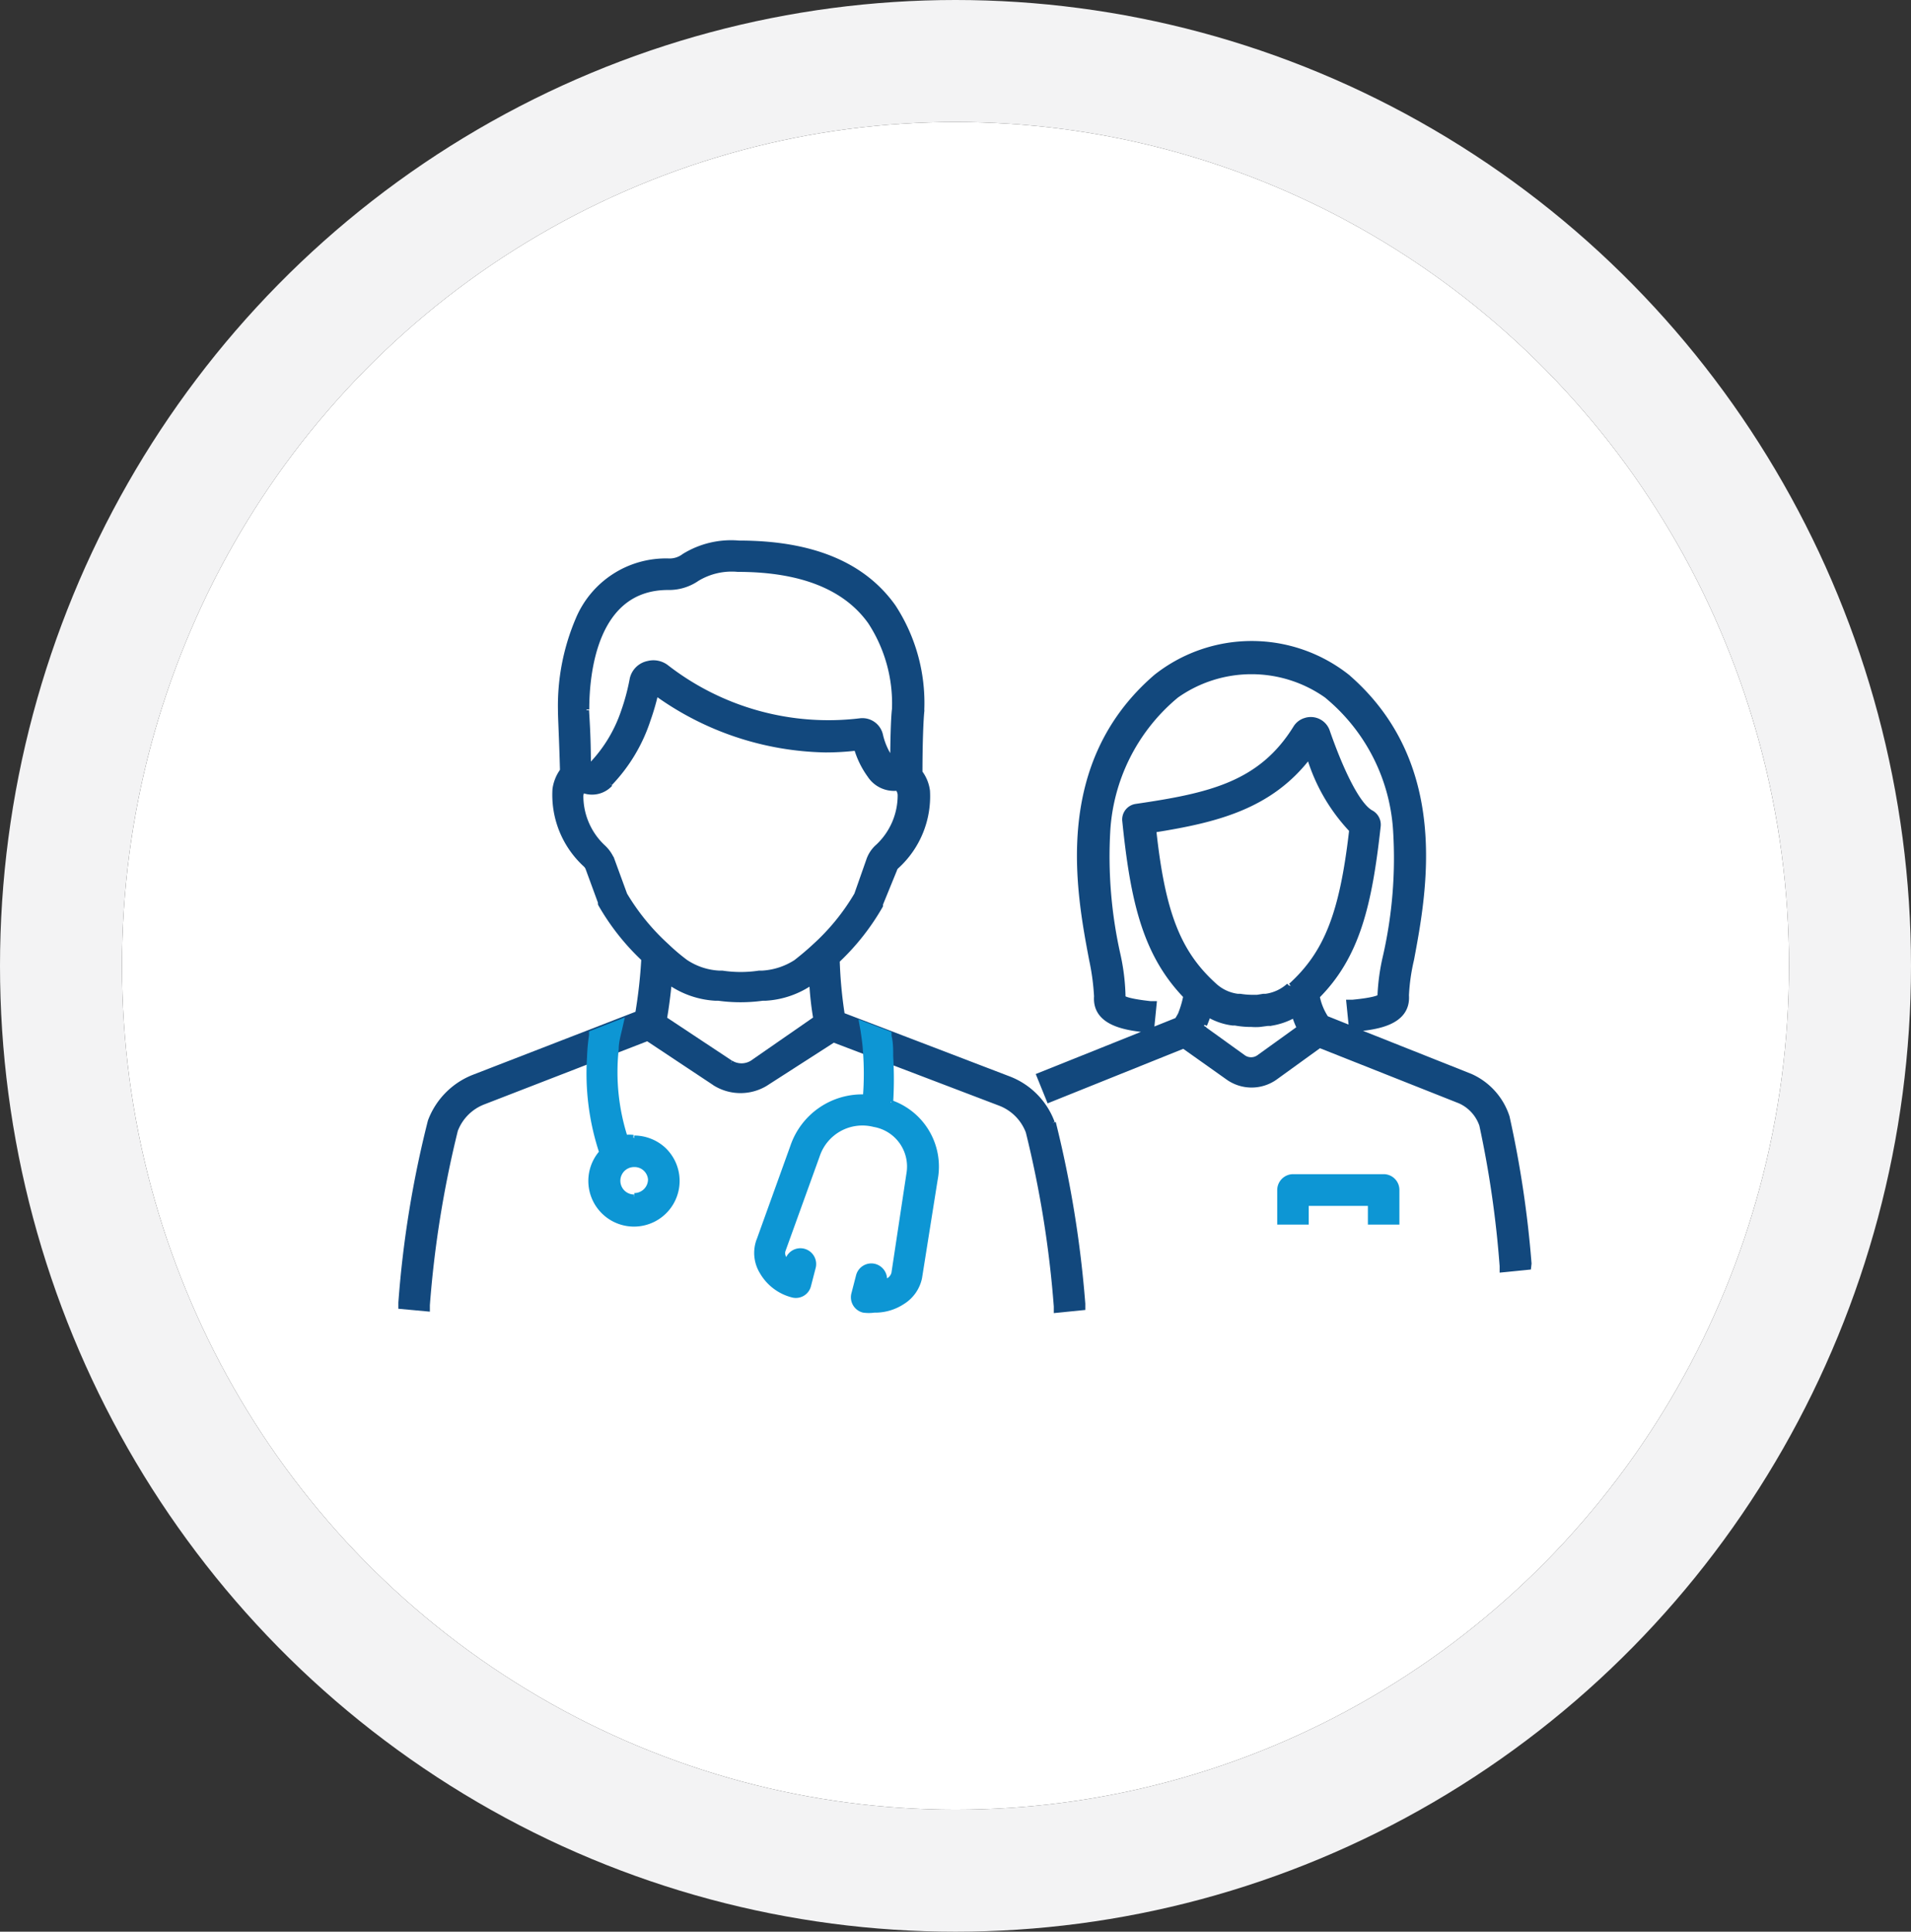
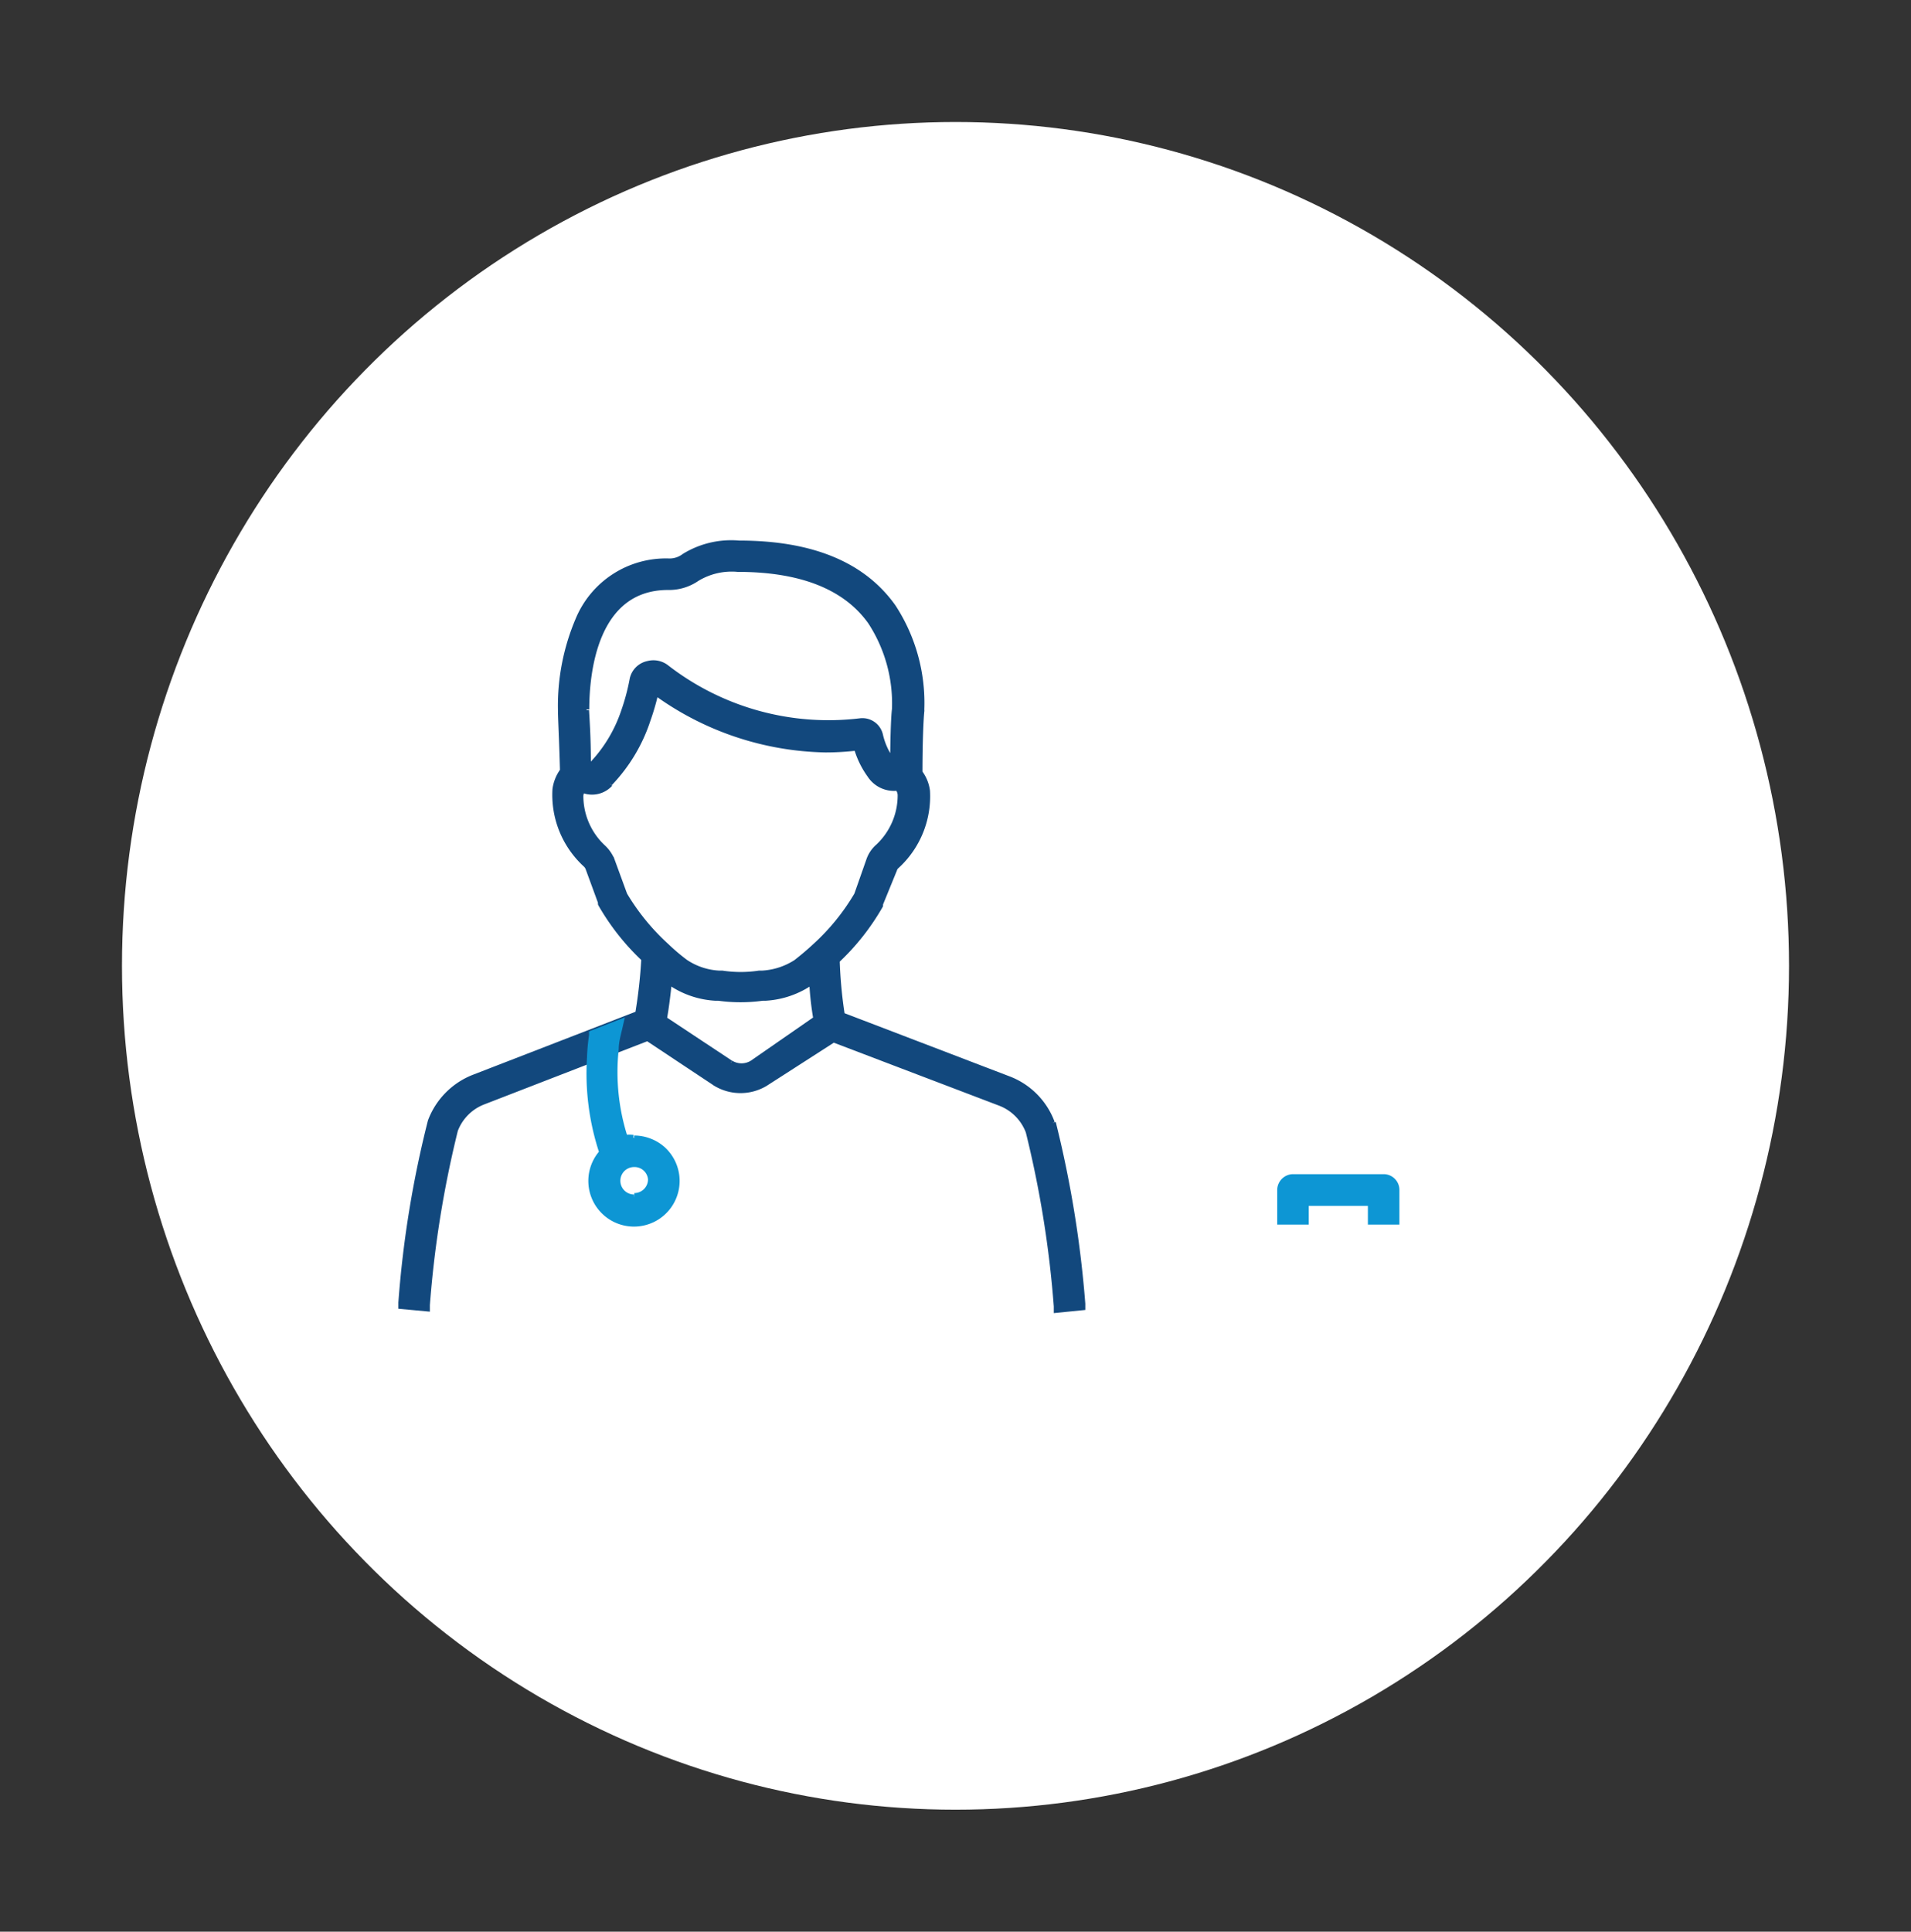
<svg xmlns="http://www.w3.org/2000/svg" data-name="Layer 1" width="94" height="95" viewBox="0 0 94 95">
  <rect x="0" y="0" width="94" height="95" fill="#333333" stroke="none" />
  <defs>
    <clipPath id="clip-path">
      <rect x="17" y="24" width="60.95" height="43.22" style="fill: none" />
    </clipPath>
  </defs>
  <g id="Group_19641" data-name="Group 19641">
    <g id="Group_19638" data-name="Group 19638">
      <g id="Group_19486" data-name="Group 19486">
        <g id="Group_19478" data-name="Group 19478">
          <g id="Group_19389" data-name="Group 19389">
            <g id="Ellipse_49" data-name="Ellipse 49">
              <ellipse cx="47" cy="47.5" rx="41" ry="41.5" style="fill: #fff" />
-               <ellipse cx="47" cy="47.5" rx="44" ry="44.5" style="fill: none;stroke: #f3f3f4;stroke-width: 6px" />
            </g>
          </g>
        </g>
      </g>
    </g>
    <g id="Group_19213" data-name="Group 19213">
      <g id="Group_19173" data-name="Group 19173">
        <g style="clip-path: url(#clip-path)">
          <g id="Group_19172" data-name="Group 19172">
-             <path id="Path_22253" data-name="Path 22253" d="M75.21,62.14a51.84,51.84,0,0,0-1.08-7.21,3.31,3.31,0,0,0-1.8-2l-5.84-2.32.18,0c.91-.09,2.61-.26,2.51-1.66a9.57,9.57,0,0,1,.25-1.76c.63-3.36,1.81-9.61-3.16-13.91h0a7.59,7.59,0,0,0-9.4,0h0c-5,4.3-3.81,10.56-3.17,13.93A11.48,11.48,0,0,1,53.94,49c-.1,1.39,1.6,1.56,2.51,1.66l.19,0,.13-1.3-.19,0c-1-.11-1.28-.23-1.34-.29A10.4,10.4,0,0,0,55,47a22.06,22.06,0,0,1-.51-6.17,9.37,9.37,0,0,1,3.24-6.51h0l0,0,.13-.11h0a6.4,6.4,0,0,1,7.4,0h0l.14.12a9.32,9.32,0,0,1,3.25,6.52,21.78,21.78,0,0,1-.5,6.18A10.3,10.3,0,0,0,67.88,49c0,.06-.3.19-1.34.29l-.19,0,.13,1.29-1.25-.5A3,3,0,0,1,64.79,49c2-2,2.58-4.57,3-8.37a.67.67,0,0,0-.36-.67C66.79,39.6,66,38,65.3,36a.86.86,0,0,0-1.09-.57.84.84,0,0,0-.48.37c-1.72,2.77-4.23,3.33-7.85,3.86a.65.65,0,0,0-.55.73h0c.4,3.92,1,6.53,3,8.6a5,5,0,0,1-.27.91v0c-.05.09-.1.18-.16.27l-6.79,2.72.49,1.21,6.62-2.66L60.42,53a2,2,0,0,0,2.29,0l2.2-1.59,6.91,2.74a2,2,0,0,1,1.07,1.18,50.58,50.58,0,0,1,1,6.93v.19l1.3-.13ZM63.4,48.47a2.11,2.11,0,0,1-1.14.53h-.11l-.31.05h-.28A4,4,0,0,1,61,49l-.12,0a2.07,2.07,0,0,1-1.13-.52c-1.78-1.6-2.56-3.55-3-7.66,3-.48,5.72-1.11,7.64-3.64a9,9,0,0,0,2.1,3.64c-.47,4.12-1.24,6.06-3,7.66M59.25,50.4v0c.07-.16.13-.33.19-.5a3.11,3.11,0,0,0,1.2.41l.12,0a4.25,4.25,0,0,0,.8.07h0a2.55,2.55,0,0,0,.41,0l.38-.05.12,0a3.42,3.42,0,0,0,1.2-.41,3.86,3.86,0,0,0,.25.64l-2,1.44a.66.66,0,0,1-.76,0l-2-1.44.06-.11" style="fill: #12487d;stroke: #12487d;stroke-width: 0.25px" />
            <path id="Path_22254" data-name="Path 22254" d="M51.76,55.22a3.68,3.68,0,0,0-2.15-2.17l-8.18-3.13a21.88,21.88,0,0,1-.25-2.68,11.59,11.59,0,0,0,2.13-2.7s0,0,0-.08L44,42.77a.34.34,0,0,1,.11-.17,4.65,4.65,0,0,0,1.51-3.7,1.88,1.88,0,0,0-.37-.91c0-1.53.05-2.61.09-3a.28.28,0,0,0,0-.09,8.64,8.64,0,0,0-1.4-5.06c-1.48-2.08-4-3.13-7.59-3.13h0a4.4,4.4,0,0,0-2.7.64,1.17,1.17,0,0,1-.76.24,4.68,4.68,0,0,0-4.46,2.89,10.82,10.82,0,0,0-.86,4.42v0c0,.42.06,1.46.1,3a2,2,0,0,0-.37.92,4.65,4.65,0,0,0,1.5,3.7.48.48,0,0,1,.12.17l.62,1.69a.2.2,0,0,0,0,.08,11.59,11.59,0,0,0,2.13,2.7,24.32,24.32,0,0,1-.3,2.69l-8.08,3.13a3.73,3.73,0,0,0-2.12,2.16,51.69,51.69,0,0,0-1.45,8.92l0,.19,1.3.12,0-.19a52.23,52.23,0,0,1,1.38-8.6,2.39,2.39,0,0,1,1.37-1.38l8.08-3.13,3.36,2.23h0a2.38,2.38,0,0,0,2.43,0h0l0,0L41,51.14l8.19,3.12a2.4,2.4,0,0,1,1.39,1.4,51.94,51.94,0,0,1,1.38,8.59l0,.19,1.3-.13,0-.19a53.91,53.91,0,0,0-1.45-8.91M35.94,52.27l-3.26-2.16c.1-.56.18-1.2.24-1.81h0a4.37,4.37,0,0,0,2.25.79l.16,0a8,8,0,0,0,2.19,0l.15,0a4.4,4.4,0,0,0,2.26-.79h0a15.24,15.24,0,0,0,.2,1.8L37,52.27a1,1,0,0,1-1.05,0M28.86,34.89c0-1.8.4-6,4-6a2.43,2.43,0,0,0,1.43-.43,3.29,3.29,0,0,1,2-.46h0c3.11,0,5.3.87,6.52,2.58A7.33,7.33,0,0,1,44,34.87c-.06.5-.08,1.62-.09,2.56,0,0,0,0-.06-.07a3.34,3.34,0,0,1-.54-1.2.91.91,0,0,0-1-.71,13,13,0,0,1-9.51-2.62,1.05,1.05,0,0,0-.92-.2,1,1,0,0,0-.78.76A10.57,10.57,0,0,1,30.67,35,7,7,0,0,1,29.1,37.6L29,37.55l-.06,0c0-1.32-.07-2.22-.09-2.62M30,38.53a8.19,8.19,0,0,0,1.88-3.14,11.58,11.58,0,0,0,.38-1.31,14.66,14.66,0,0,0,8.35,2.8,13,13,0,0,0,1.52-.09,4.33,4.33,0,0,0,.65,1.33,1.42,1.42,0,0,0,1.37.64.57.57,0,0,1,.13.33,3.45,3.45,0,0,1-1.09,2.54,1.56,1.56,0,0,0-.46.69L42.14,44a10.77,10.77,0,0,1-2.07,2.54c-.29.27-.6.53-.92.78a3.41,3.41,0,0,1-1.67.54l-.14,0a6.1,6.1,0,0,1-1.81,0l-.15,0a3.28,3.28,0,0,1-1.66-.55,9.73,9.73,0,0,1-.92-.78A11,11,0,0,1,30.73,44l-.6-1.64a1.77,1.77,0,0,0-.47-.7,3.45,3.45,0,0,1-1.09-2.54.87.87,0,0,1,.08-.26,1.22,1.22,0,0,0,1.37-.3" style="fill: #12487d;stroke: #12487d;stroke-width: 0.25px" />
            <path id="Path_22255" data-name="Path 22255" d="M68.07,57.87H63.61a.66.66,0,0,0-.66.65V60.1h1.3v-.92h3.16v.92h1.3V58.52a.65.65,0,0,0-.65-.65" style="fill: #0d96d4;stroke: #0d96d4;stroke-width: 0.25px" />
            <path id="Path_22256" data-name="Path 22256" d="M31.15,55.94a1.75,1.75,0,0,0-.4,0,10.53,10.53,0,0,1-.44-4.35c0-.35.1-.7.17-1l.08-.35-1.46.57v.1A9.29,9.29,0,0,0,29,52a12.32,12.32,0,0,0,.6,4.67,2.12,2.12,0,1,0,3-.17,2.15,2.15,0,0,0-1.41-.53m0,2.9a.8.8,0,0,1,0-1.6A.79.79,0,0,1,32,58a.8.8,0,0,1-.8.8h0" style="fill: #0d96d4;stroke: #0d96d4;stroke-width: 0.25px" />
-             <path id="Path_22257" data-name="Path 22257" d="M43.81,54.19a18.44,18.44,0,0,0,0-2.23c0-.35,0-.7-.08-1v-.12l-1.34-.51.06.33c.05.33.1.67.12,1a14.59,14.59,0,0,1,0,2.29A3.6,3.6,0,0,0,39,56.38l-1.7,4.72s0,0,0,0a1.78,1.78,0,0,0,.18,1.44A2.42,2.42,0,0,0,39,63.69a.64.64,0,0,0,.77-.47l.23-.89A.65.65,0,0,0,38.74,62l0,.1a1,1,0,0,1-.16-.2.48.48,0,0,1-.07-.39l1.69-4.68A2.34,2.34,0,0,1,43,55.3a2.1,2.1,0,0,1,1.71,2.43v0l-.74,4.9a.59.59,0,0,1-.26.34l-.22.11v0a.66.66,0,0,0-.47-.8.65.65,0,0,0-.79.47l-.23.89a.65.65,0,0,0,.47.79h0a1.87,1.87,0,0,0,.53,0,2.45,2.45,0,0,0,1.39-.4,1.84,1.84,0,0,0,.84-1.19v0L46,58h0a3.33,3.33,0,0,0-2.17-3.77" style="fill: #0d96d4;stroke: #0d96d4;stroke-width: 0.25px" />
          </g>
        </g>
      </g>
    </g>
  </g>
</svg>